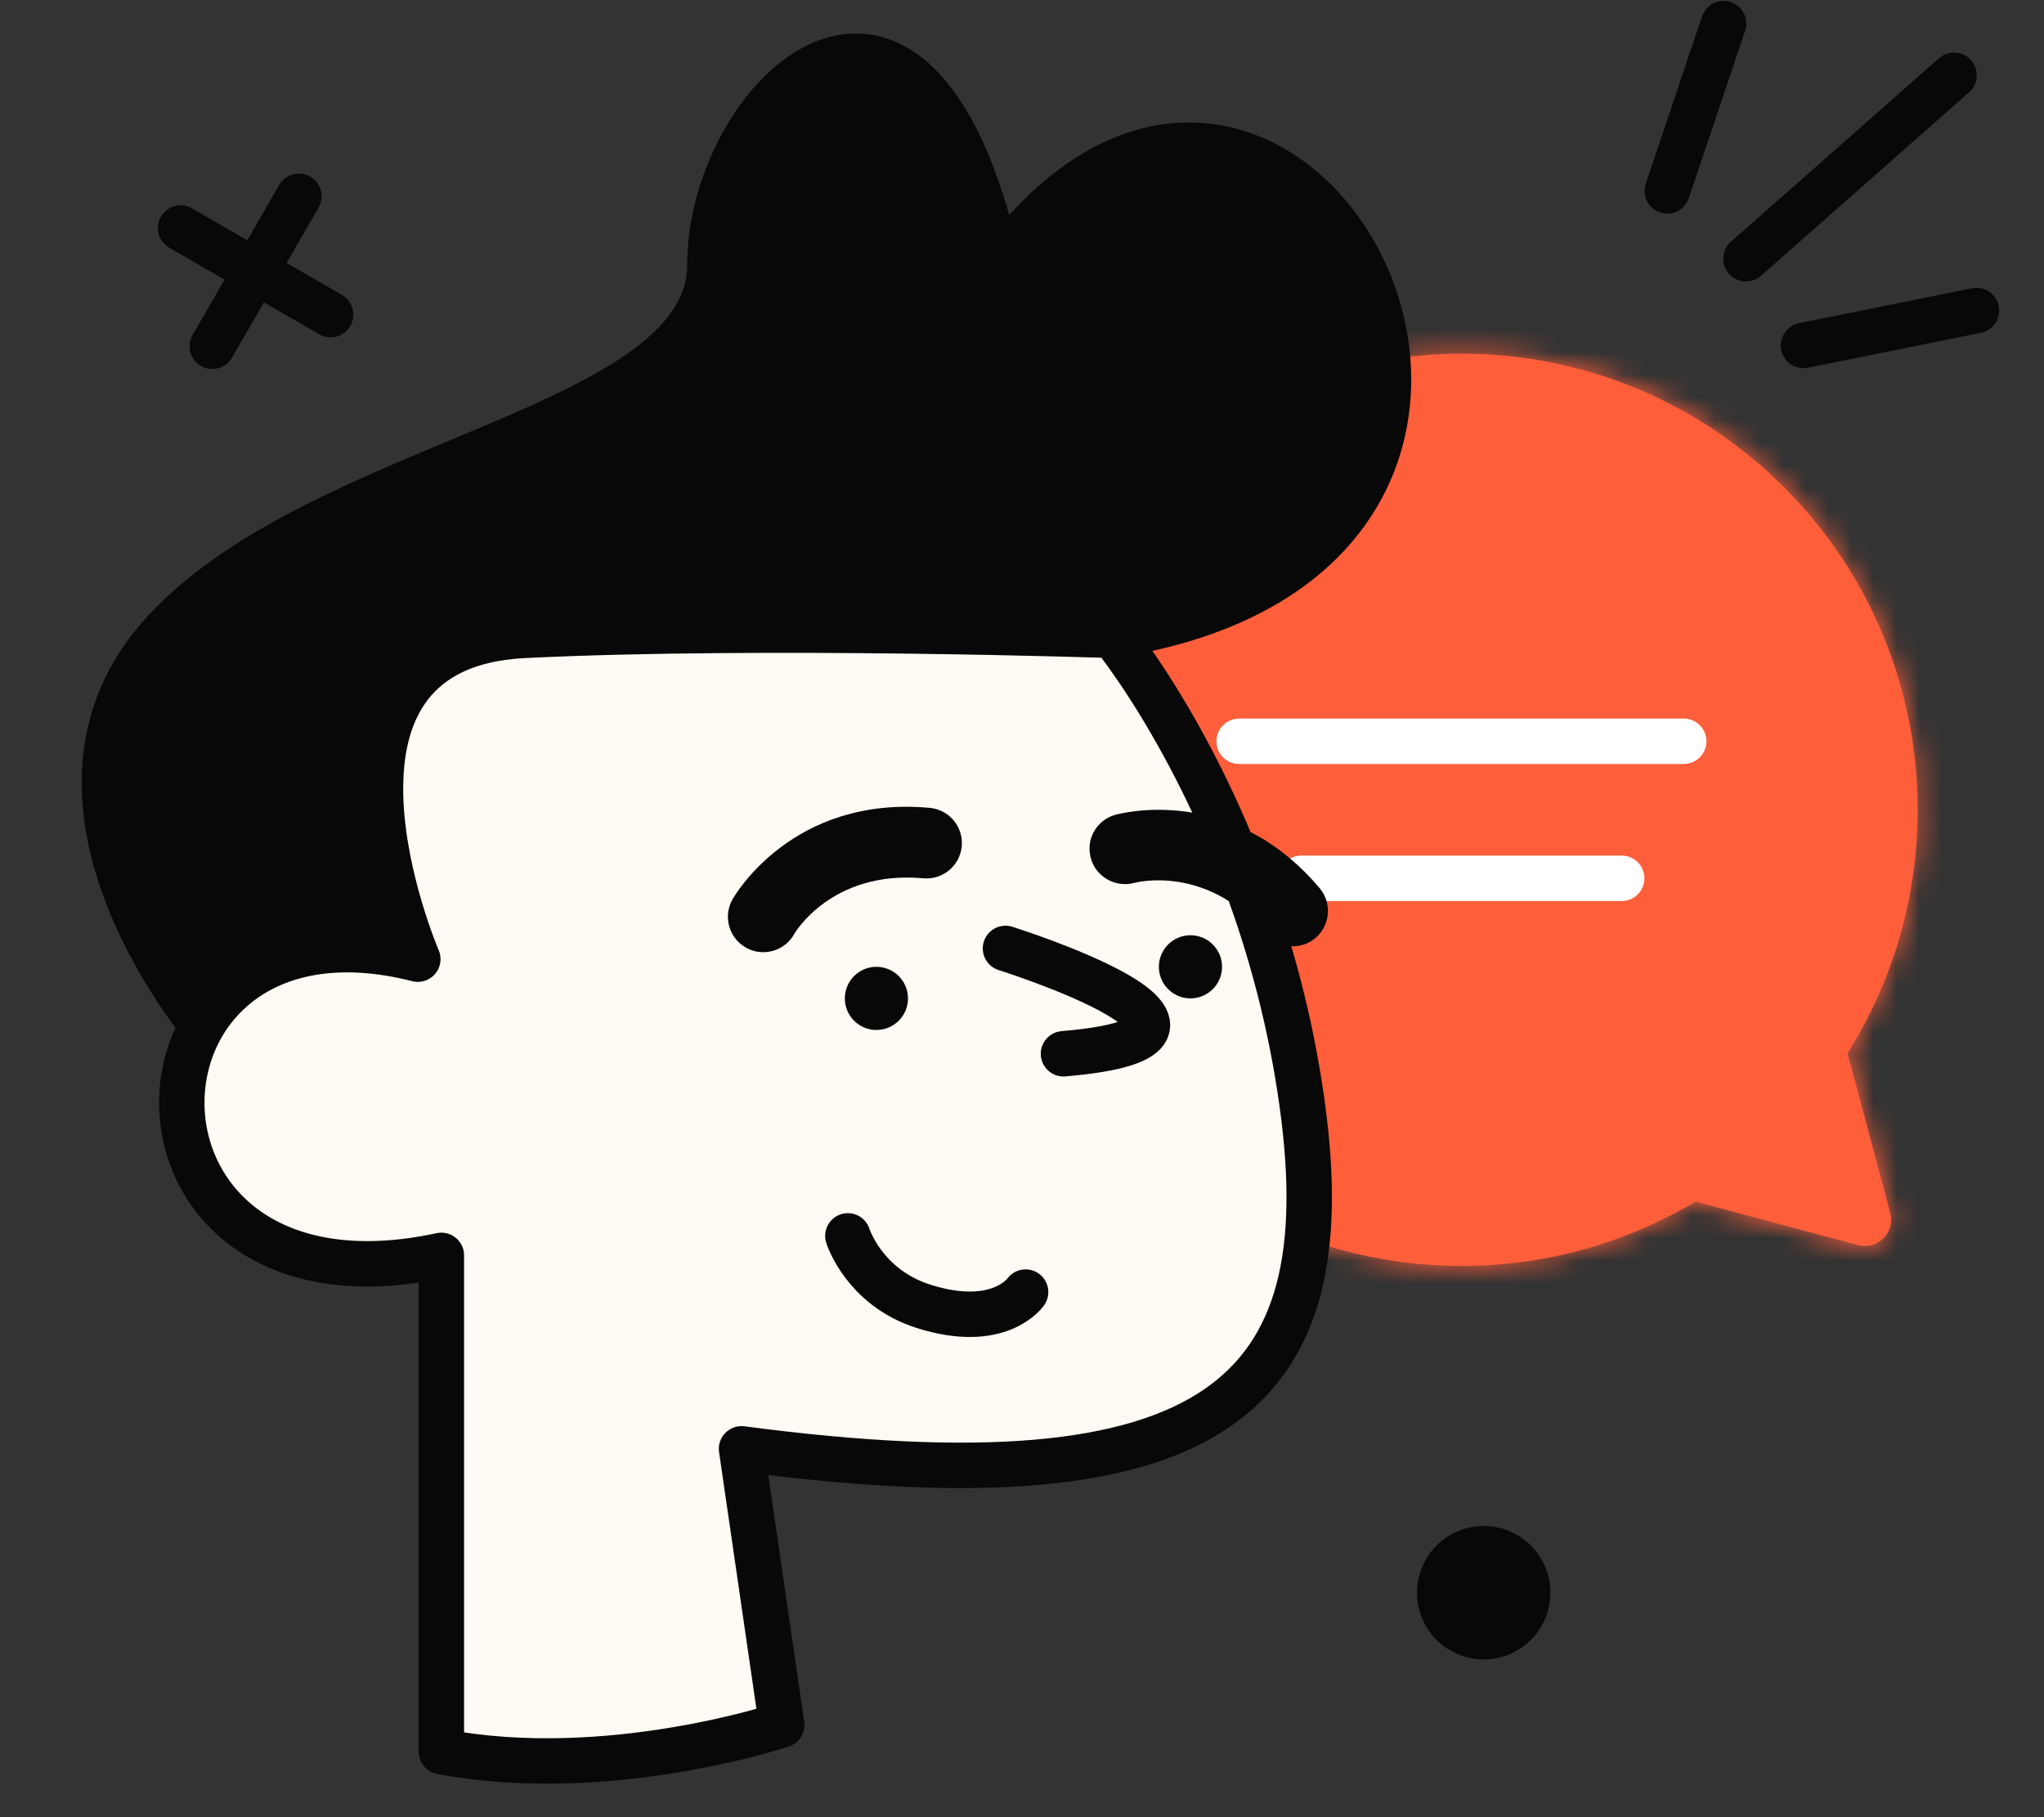
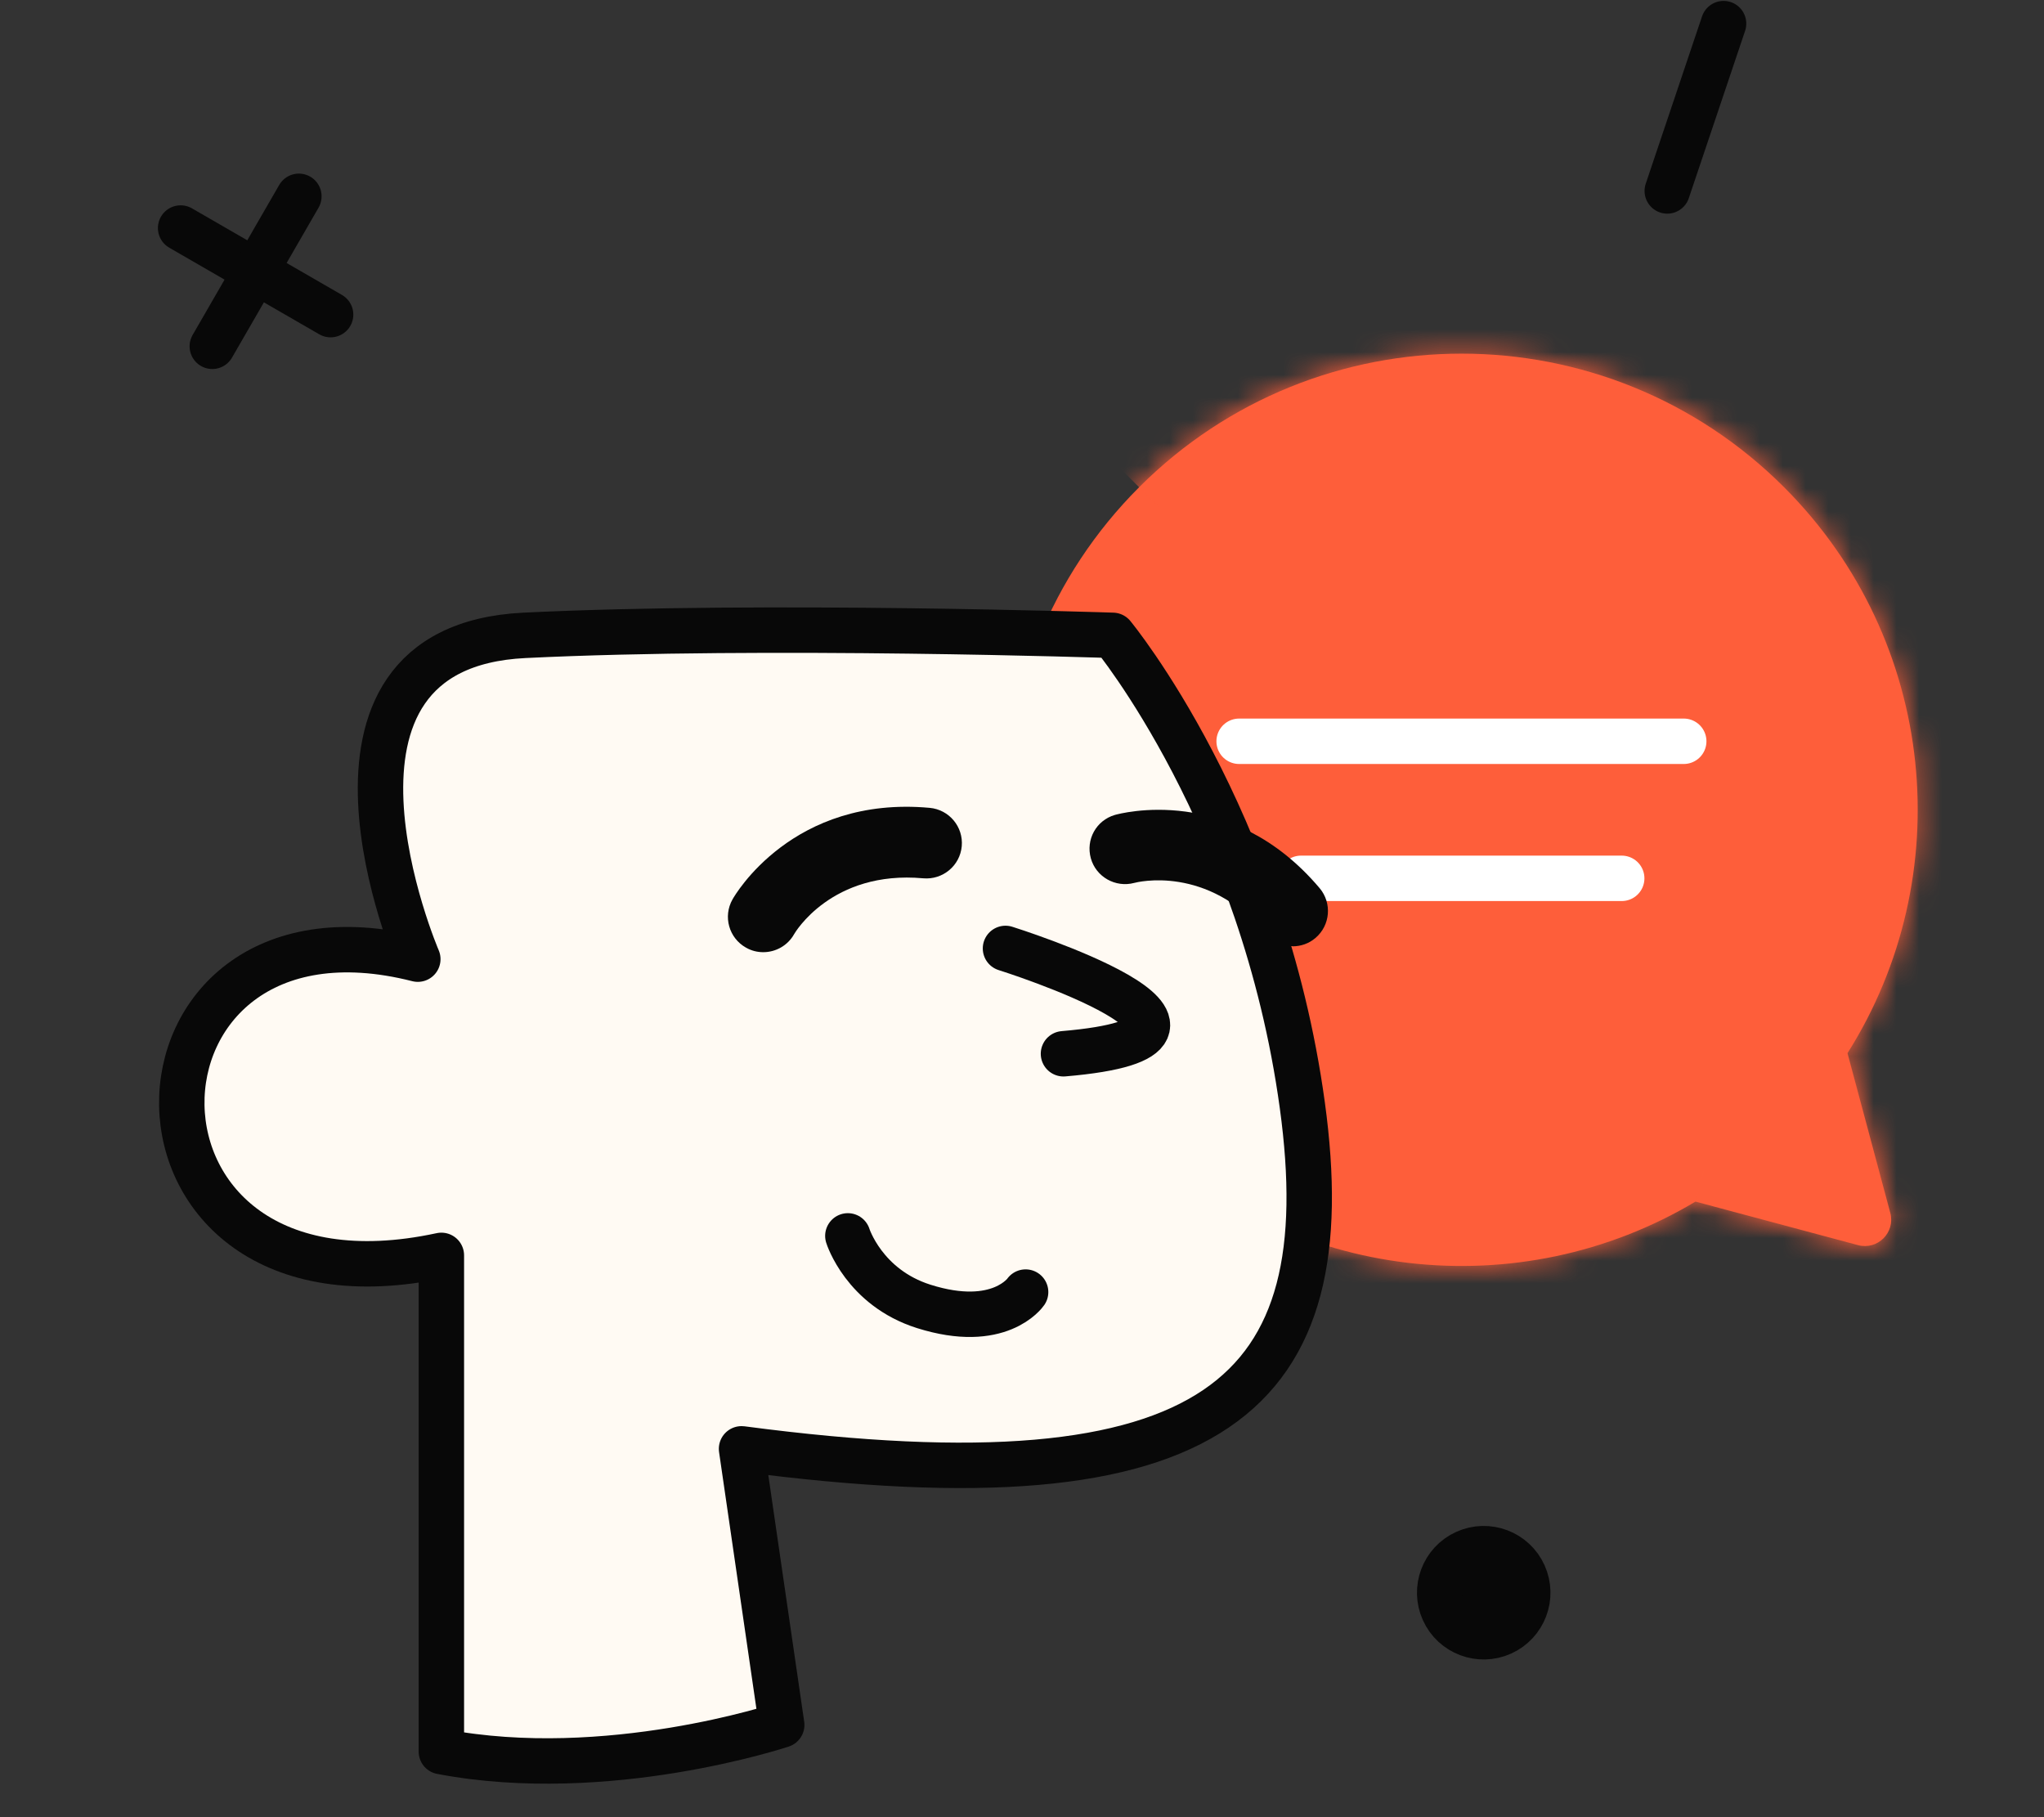
<svg xmlns="http://www.w3.org/2000/svg" width="90" height="80" viewBox="0 0 90 80" fill="none">
  <rect x="0" y="0" width="90" height="80" fill="#333333" stroke="none" />
  <mask id="path-1-inside-1_9892_10724" fill="white">
    <path fill-rule="evenodd" clip-rule="evenodd" d="M50.156 21.451C57.998 13.608 70.714 13.608 78.557 21.451C85.321 28.215 86.252 38.604 81.348 46.365L83.232 53.396C83.463 54.258 82.674 55.047 81.811 54.816L74.654 52.899C66.941 57.512 56.8 56.496 50.156 49.852C42.313 42.009 42.313 29.294 50.156 21.451Z" />
  </mask>
  <path fill-rule="evenodd" clip-rule="evenodd" d="M50.156 21.451C57.998 13.608 70.714 13.608 78.557 21.451C85.321 28.215 86.252 38.604 81.348 46.365L83.232 53.396C83.463 54.258 82.674 55.047 81.811 54.816L74.654 52.899C66.941 57.512 56.8 56.496 50.156 49.852C42.313 42.009 42.313 29.294 50.156 21.451Z" fill="#FE5E3A" />
-   <path d="M78.557 21.451L79.971 20.037L79.971 20.037L78.557 21.451ZM50.156 21.451L51.57 22.865L51.57 22.865L50.156 21.451ZM81.348 46.365L79.416 46.883L79.189 46.037L79.657 45.297L81.348 46.365ZM83.232 53.396L85.163 52.878L85.163 52.878L83.232 53.396ZM81.811 54.816L81.293 56.748L81.293 56.748L81.811 54.816ZM74.654 52.899L73.628 51.182L74.354 50.748L75.172 50.967L74.654 52.899ZM50.156 49.852L48.741 51.266L50.156 49.852ZM77.143 22.865C70.081 15.803 58.632 15.803 51.57 22.865L48.741 20.037C57.365 11.413 71.347 11.413 79.971 20.037L77.143 22.865ZM79.657 45.297C84.072 38.309 83.232 28.954 77.143 22.865L79.971 20.037C87.411 27.476 88.431 38.899 83.039 47.434L79.657 45.297ZM81.3 53.913L79.416 46.883L83.28 45.848L85.163 52.878L81.3 53.913ZM82.329 52.885C81.704 52.717 81.132 53.289 81.3 53.913L85.163 52.878C85.793 55.228 83.643 57.378 81.293 56.748L82.329 52.885ZM75.172 50.967L82.329 52.885L81.293 56.748L74.137 54.831L75.172 50.967ZM51.57 48.438C57.55 54.419 66.682 55.336 73.628 51.182L75.681 54.615C67.2 59.688 56.049 58.574 48.741 51.266L51.57 48.438ZM51.57 22.865C44.508 29.927 44.508 41.376 51.57 48.438L48.741 51.266C40.117 42.642 40.117 28.66 48.741 20.037L51.57 22.865Z" fill="#FE5E3A" mask="url(#path-1-inside-1_9892_10724)" />
+   <path d="M78.557 21.451L79.971 20.037L79.971 20.037L78.557 21.451ZM50.156 21.451L51.57 22.865L51.57 22.865L50.156 21.451ZM81.348 46.365L79.416 46.883L79.189 46.037L79.657 45.297L81.348 46.365ZM83.232 53.396L85.163 52.878L85.163 52.878L83.232 53.396ZM81.811 54.816L81.293 56.748L81.293 56.748L81.811 54.816ZM74.654 52.899L73.628 51.182L74.354 50.748L75.172 50.967L74.654 52.899ZM50.156 49.852L48.741 51.266L50.156 49.852ZM77.143 22.865C70.081 15.803 58.632 15.803 51.57 22.865L48.741 20.037C57.365 11.413 71.347 11.413 79.971 20.037L77.143 22.865ZM79.657 45.297C84.072 38.309 83.232 28.954 77.143 22.865L79.971 20.037C87.411 27.476 88.431 38.899 83.039 47.434L79.657 45.297ZM81.3 53.913L79.416 46.883L83.28 45.848L85.163 52.878L81.3 53.913ZM82.329 52.885C81.704 52.717 81.132 53.289 81.3 53.913L85.163 52.878C85.793 55.228 83.643 57.378 81.293 56.748L82.329 52.885ZM75.172 50.967L82.329 52.885L81.293 56.748L74.137 54.831L75.172 50.967ZM51.57 48.438C57.55 54.419 66.682 55.336 73.628 51.182L75.681 54.615C67.2 59.688 56.049 58.574 48.741 51.266L51.57 48.438ZM51.57 22.865C44.508 29.927 44.508 41.376 51.57 48.438L48.741 51.266L51.57 22.865Z" fill="#FE5E3A" mask="url(#path-1-inside-1_9892_10724)" />
  <path d="M54.561 32.634H74.137" stroke="white" stroke-width="2" stroke-linecap="round" />
  <path d="M57.285 38.668L71.406 38.668" stroke="white" stroke-width="2" stroke-linecap="round" />
  <path d="M7.953 10.039L14.557 13.851" stroke="#080808" stroke-width="2" stroke-linecap="round" />
  <path d="M13.16 8.643L9.348 15.246" stroke="#080808" stroke-width="2" stroke-linecap="round" />
  <circle cx="1.938" cy="1.938" r="1.938" transform="matrix(0.411 0.912 0.912 -0.411 62.766 69.147)" fill="#080808" stroke="#080808" stroke-width="2" />
-   <path d="M86.039 3.314L76.878 11.391" stroke="#080808" stroke-width="2" stroke-linecap="round" />
  <path d="M75.891 1.04L73.412 8.406" stroke="#080808" stroke-width="2" stroke-linecap="round" />
-   <path d="M87.027 13.671L79.409 15.208" stroke="#080808" stroke-width="2" stroke-linecap="round" />
-   <path d="M9.37 45.717C9.37 45.717 0.189 35.327 7.295 27.738C14.402 20.149 31.26 18.93 31.26 11.627C31.26 4.323 40.312 -4.672 43.953 11.627C56.647 -5.408 72.639 24.263 48.995 27.966L17.353 48.311L9.37 45.722V45.717Z" fill="#080808" stroke="#080808" stroke-width="2" stroke-linecap="round" stroke-linejoin="round" />
  <path d="M32.651 63.784L34.42 75.94C34.42 75.94 26.738 78.503 19.434 77.112V55.267C4.137 58.566 4.599 38.719 18.397 42.226C18.397 42.226 12.483 28.49 23.091 27.971C33.699 27.453 48.996 27.971 48.996 27.971C48.996 27.971 55.605 35.97 57.343 48.658C59.08 61.346 53.691 66.564 32.657 63.784H32.651Z" fill="#FFFAF3" stroke="#080808" stroke-width="2" stroke-linecap="round" stroke-linejoin="round" />
  <path d="M56.921 41.656C56.48 41.656 56.04 41.469 55.733 41.106C53.156 38.056 50.069 38.834 49.939 38.87C49.115 39.088 48.259 38.606 48.031 37.786C47.802 36.961 48.269 36.116 49.089 35.877C49.296 35.82 54.193 34.471 58.104 39.099C58.659 39.757 58.576 40.738 57.922 41.293C57.632 41.542 57.274 41.661 56.916 41.661L56.921 41.656Z" fill="#080808" />
  <path d="M33.607 41.919C33.347 41.919 33.088 41.857 32.844 41.717C32.097 41.297 31.827 40.348 32.253 39.596C32.356 39.409 34.903 35.015 40.936 35.565C41.792 35.643 42.425 36.4 42.347 37.256C42.269 38.112 41.512 38.74 40.656 38.667C36.605 38.299 34.981 41.095 34.966 41.126C34.68 41.634 34.151 41.919 33.607 41.919Z" fill="#080808" />
-   <path d="M38.589 45.344C39.357 45.344 39.98 44.721 39.98 43.954C39.98 43.186 39.357 42.563 38.589 42.563C37.822 42.563 37.199 43.186 37.199 43.954C37.199 44.721 37.822 45.344 38.589 45.344Z" fill="#080808" />
-   <path d="M52.417 43.953C53.185 43.953 53.808 43.331 53.808 42.563C53.808 41.795 53.185 41.173 52.417 41.173C51.65 41.173 51.027 41.795 51.027 42.563C51.027 43.331 51.65 43.953 52.417 43.953Z" fill="#080808" />
  <path d="M44.273 41.754C44.273 41.754 56.443 45.577 46.826 46.391" stroke="#080808" stroke-width="2" stroke-linecap="round" stroke-linejoin="round" />
  <path d="M45.159 56.883C45.159 56.883 44.008 58.567 40.673 57.513C38.042 56.681 37.332 54.409 37.332 54.409" stroke="#080808" stroke-width="2" stroke-linecap="round" />
</svg>